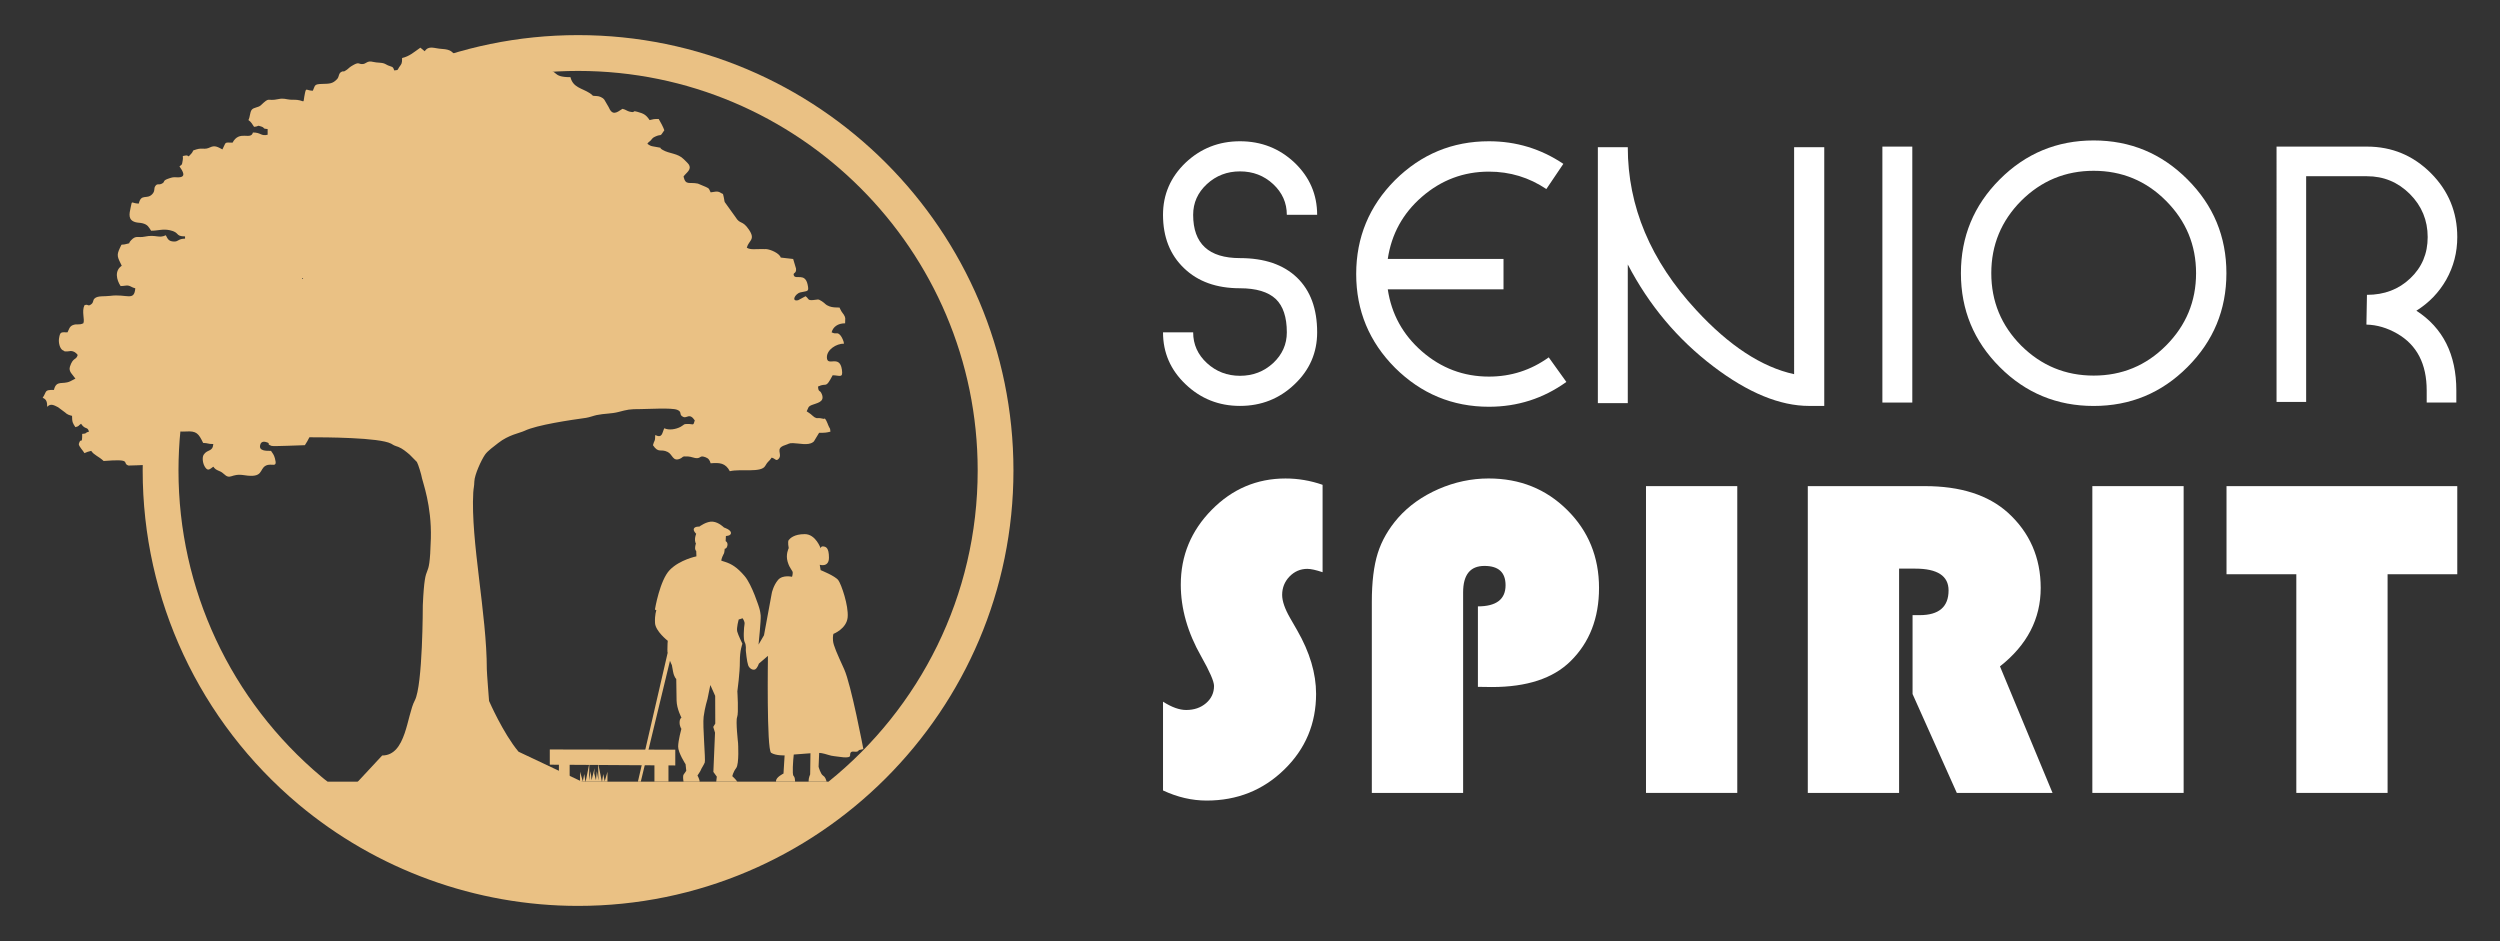
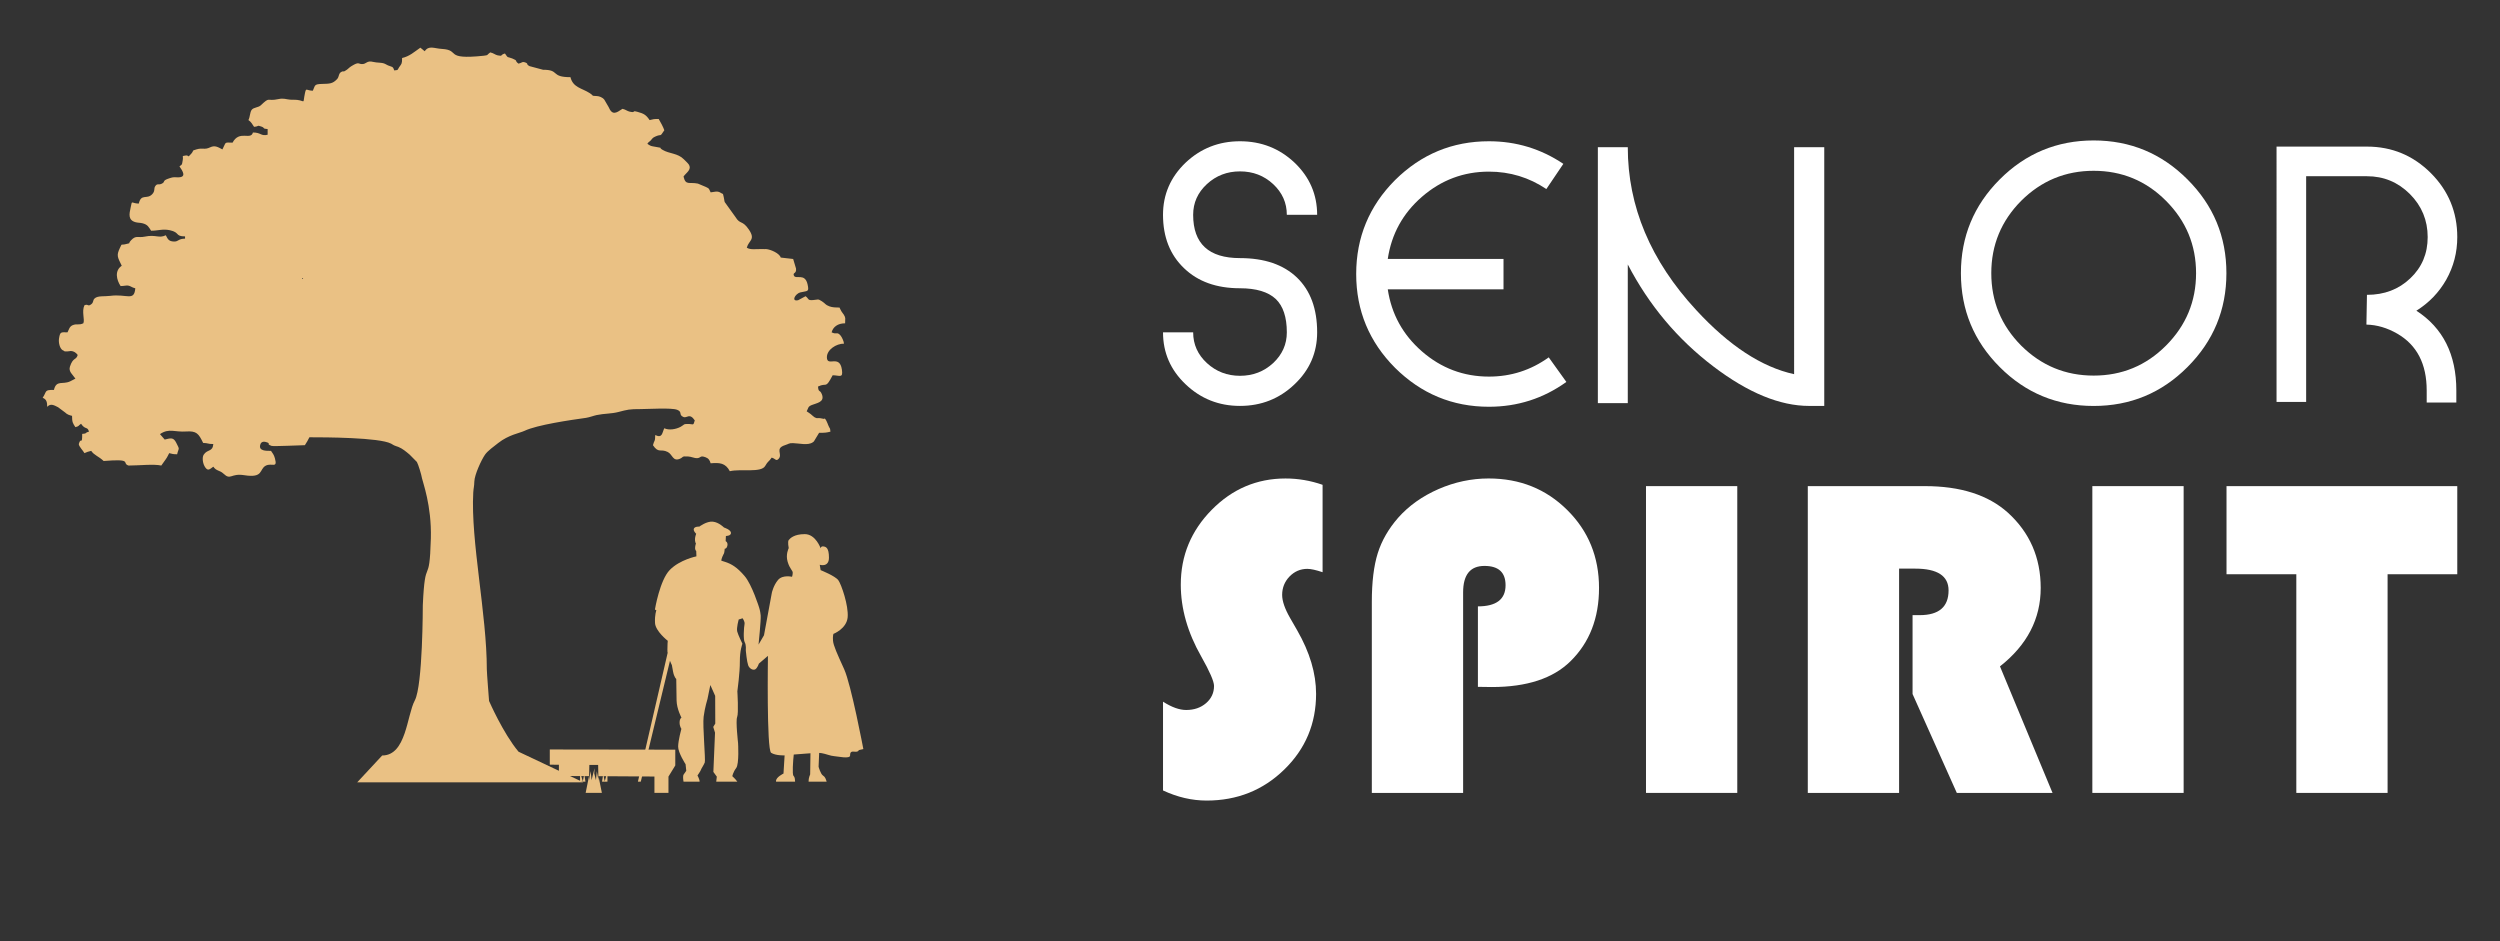
<svg xmlns="http://www.w3.org/2000/svg" version="1.1" id="Calque_1" x="0px" y="0px" width="178px" height="67px" viewBox="0 0 178 67" enable-background="new 0 0 178 67" xml:space="preserve">
  <rect x="0" y="0" width="178" height="67" fill="#333333" stroke="none" />
  <g>
    <g>
      <g>
        <path fill="#FFFFFF" d="M84.416,27.362c-1.073-1.016-1.609-2.252-1.609-3.698h2.146c0,0.854,0.325,1.584,0.979,2.188     c0.655,0.601,1.441,0.905,2.354,0.905c0.926,0,1.71-0.305,2.362-0.905c0.646-0.604,0.974-1.334,0.974-2.188     c0-1.084-0.265-1.877-0.79-2.378c-0.539-0.504-1.388-0.762-2.546-0.762c-1.666,0-2.992-0.474-3.979-1.425     c-1-0.952-1.501-2.22-1.501-3.803c0-1.447,0.536-2.688,1.609-3.714c1.074-1.015,2.367-1.524,3.871-1.524     c1.517,0,2.813,0.51,3.886,1.524c1.074,1.026,1.609,2.267,1.609,3.714h-2.159c0-0.857-0.327-1.584-0.974-2.188     c-0.652-0.604-1.437-0.905-2.362-0.905c-0.913,0-1.699,0.301-2.354,0.905c-0.654,0.604-0.979,1.33-0.979,2.188     c0,2.057,1.113,3.081,3.334,3.081c1.742,0,3.094,0.464,4.056,1.384c0.962,0.926,1.439,2.225,1.439,3.902     c0,1.446-0.535,2.683-1.609,3.698c-1.072,1.025-2.369,1.54-3.886,1.54C86.783,28.902,85.49,28.388,84.416,27.362z" />
        <path fill="#FFFFFF" d="M111.525,27.194c-1.642,1.178-3.476,1.767-5.512,1.767c-2.599,0-4.822-0.925-6.686-2.772     c-1.839-1.847-2.766-4.07-2.766-6.68c0-2.607,0.927-4.839,2.766-6.685c1.863-1.846,4.087-2.766,6.686-2.766     c1.936,0,3.697,0.536,5.297,1.608L110.1,13.46c-1.229-0.825-2.59-1.24-4.086-1.24c-1.809,0-3.397,0.599-4.774,1.793     c-1.357,1.179-2.167,2.651-2.431,4.424h8.241v2.161h-8.241c0.264,1.761,1.073,3.234,2.431,4.419     c1.377,1.198,2.966,1.796,4.774,1.796c1.566,0,2.983-0.455,4.256-1.37L111.525,27.194z" />
        <path fill="#FFFFFF" d="M127.741,10.479h2.146v18.423h-1.073c-2.082,0-4.356-0.936-6.82-2.809     c-2.557-1.94-4.586-4.364-6.096-7.264v9.873h-2.131V10.479h2.131c0,4.223,1.625,8.088,4.876,11.602     c2.334,2.53,4.654,4.055,6.967,4.561V10.479z" />
-         <path fill="#FFFFFF" d="M134.026,10.438h2.13v18.224h-2.13V10.438z" />
        <path fill="#FFFFFF" d="M149.068,10c2.61,0,4.834,0.926,6.677,2.771c1.851,1.848,2.775,4.072,2.775,6.681     c0,2.609-0.925,4.839-2.775,6.685c-1.843,1.847-4.066,2.767-6.677,2.767c-2.607,0-4.843-0.92-6.684-2.767     c-1.849-1.846-2.767-4.075-2.767-6.685c0-2.608,0.918-4.833,2.767-6.681C144.226,10.926,146.461,10,149.068,10z M149.068,26.742     c2.009,0,3.731-0.711,5.15-2.134c1.428-1.433,2.142-3.149,2.142-5.157c0-2.004-0.714-3.724-2.142-5.154     c-1.419-1.426-3.142-2.136-5.15-2.136c-2.008,0-3.727,0.71-5.159,2.136c-1.42,1.431-2.129,3.15-2.129,5.154     c0,2.008,0.709,3.725,2.129,5.157C145.342,26.031,147.061,26.742,149.068,26.742z" />
        <path fill="#FFFFFF" d="M174.958,16.88c0,1.094-0.262,2.104-0.788,3.039c-0.516,0.905-1.22,1.637-2.124,2.204     c1.894,1.225,2.845,3.115,2.845,5.68v0.858h-2.11v-0.858c0-1.888-0.692-3.233-2.093-4.045c-0.713-0.41-1.442-0.63-2.199-0.646     l0.038-2.119c1.24,0,2.261-0.39,3.083-1.173c0.829-0.783,1.241-1.761,1.241-2.939c0-1.193-0.421-2.216-1.267-3.066     c-0.851-0.848-1.869-1.267-3.058-1.267h-4.328v16.071h-2.108V10.438h6.437c1.776,0,3.292,0.63,4.556,1.893     C174.332,13.584,174.958,15.102,174.958,16.88z" />
      </g>
      <g>
        <path fill="#FFFFFF" d="M94.168,34.518v6.223c-0.469-0.157-0.832-0.238-1.085-0.238c-0.491,0-0.914,0.181-1.266,0.541     c-0.351,0.364-0.528,0.804-0.528,1.313c0,0.439,0.189,0.993,0.577,1.664l0.497,0.865c0.894,1.557,1.342,3.063,1.342,4.514     c0,2.124-0.753,3.922-2.267,5.393C89.932,56.263,88.09,57,85.912,57c-1.046,0-2.081-0.241-3.105-0.72v-6.321     c0.618,0.396,1.168,0.592,1.647,0.592c0.568,0,1.038-0.161,1.418-0.487c0.377-0.327,0.567-0.734,0.567-1.226     c0-0.32-0.302-1.017-0.91-2.094c-0.973-1.707-1.457-3.414-1.457-5.12c0-2.063,0.735-3.833,2.199-5.321     c1.465-1.488,3.218-2.235,5.256-2.235C92.423,34.067,93.306,34.218,94.168,34.518z" />
        <path fill="#FFFFFF" d="M105.227,48.903v-5.729c1.308,0,1.969-0.503,1.969-1.503c0-0.919-0.498-1.377-1.503-1.377     c-1.016,0-1.519,0.629-1.519,1.888v14.273h-6.5V42.853c0-1.406,0.139-2.562,0.422-3.464c0.283-0.901,0.77-1.74,1.449-2.52     c0.766-0.865,1.731-1.545,2.88-2.048c1.149-0.5,2.342-0.754,3.565-0.754c2.227,0,4.088,0.749,5.594,2.243     c1.509,1.492,2.267,3.342,2.267,5.551c0,2.146-0.674,3.884-2.028,5.216c-1.245,1.228-3.109,1.84-5.603,1.84L105.227,48.903z" />
        <path fill="#FFFFFF" d="M123.694,34.612v21.843h-6.499V34.612H123.694z" />
        <path fill="#FFFFFF" d="M135.215,40.486v15.969h-6.5V34.612h8.336c2.54,0,4.506,0.629,5.909,1.888     c1.552,1.41,2.338,3.195,2.338,5.361c0,2.208-0.974,4.071-2.9,5.585l3.742,9.009h-6.815l-3.151-7.041v-5.616h0.508     c1.366,0,2.056-0.588,2.056-1.762c0-1.035-0.798-1.55-2.372-1.55H135.215z" />
        <path fill="#FFFFFF" d="M155.475,34.612v21.843h-6.5V34.612H155.475z" />
        <path fill="#FFFFFF" d="M169.996,40.886v15.569h-6.498V40.886h-4.97v-6.273h16.43v6.273H169.996z" />
      </g>
    </g>
    <g>
-       <path fill="#EAC184" d="M41.159,2.5c-17.094,0-31,13.907-31,31c0,9.19,4.04,17.846,11.102,23.774    C26.819,61.926,33.88,64.5,41.159,64.5c17.094,0,30.999-13.908,30.999-31C72.158,16.407,58.253,2.5,41.159,2.5z M58.992,55.654    H23.326c-0.152-0.103-0.292-0.23-0.433-0.343C16.417,49.88,12.708,41.926,12.708,33.5c0-15.691,12.76-28.45,28.451-28.45    c15.692,0,28.452,12.759,28.452,28.45C69.611,42.448,65.467,50.44,58.992,55.654z" />
      <g>
        <g id="Layer_x0020_1_3_">
          <g id="_2020309307664_3_">
            <g>
              <path fill="#EAC184" d="M11.41,29.283c0.291,0.069,0.218,0.151,0.434,0.098c0.236-0.059,0.035-0.086,0.371-0.176        c0.062,0.224,0.163,0.329,0.347,0.456c0.475,0.329,0.375,0.068,0.375,0.348c0,0.333-0.036,0.479-0.643,0.479H9.558        c-0.178,0-0.176-0.061-0.321-0.158c0.39-0.582,0.908,0.08,1.543-0.308C11.027,29.871,10.889,29.635,11.41,29.283L11.41,29.283        z M36.92,53.522l4.613,2.18h-16.1l1.778-1.911l0,0l0,0c1.721,0,1.752-2.855,2.324-3.923c0.571-1.067,0.569-6.774,0.569-6.774        c0.166-3.727,0.472-1.147,0.573-4.758c0.064-2.345-0.591-4.041-0.63-4.281c-0.038-0.252-0.269-0.999-0.363-1.162l-0.521-0.527        c-0.25-0.209-0.506-0.43-0.812-0.551c-0.169-0.068-0.135-0.03-0.295-0.107c-0.101-0.047-0.052-0.038-0.205-0.119        c-0.846-0.445-4.728-0.455-5.821-0.455c-0.122,0.229-0.18,0.354-0.323,0.563c-0.353,0-2.237,0.101-2.379,0.048        c-0.44-0.167,0.04-0.148-0.389-0.272c-0.213-0.062-0.35,0.011-0.399,0.162c-0.173,0.494,0.443,0.466,0.756,0.466        c0.113,0.17,0.213,0.277,0.279,0.535c0.205,0.753-0.227,0.289-0.661,0.524c-0.468,0.253-0.137,0.896-1.52,0.674        c-0.982-0.159-0.955,0.395-1.489-0.116c-0.263-0.245-0.5-0.17-0.715-0.49c-0.228,0.147-0.356,0.338-0.555,0.078        c-0.212-0.272-0.252-0.74-0.136-0.923c0.26-0.415,0.642-0.185,0.69-0.767c-0.404,0-0.361-0.071-0.725-0.079        c-0.32-0.663-0.464-0.867-1.221-0.815c-0.795,0.059-1.201-0.256-1.853,0.187l0.337,0.388c0.414-0.096,0.615-0.186,0.82,0.225        c0.275,0.544,0.182,0.32,0.065,0.822c-0.319,0-0.327-0.028-0.564-0.081c-0.102,0.19-0.126,0.271-0.262,0.46        c-0.116,0.16-0.199,0.271-0.302,0.424c-0.519-0.121-1.607,0-2.333,0c-0.515-0.169,0.358-0.498-1.771-0.324        c-0.359-0.339-0.68-0.411-0.886-0.721c-0.193,0.044-0.321,0.083-0.481,0.161c-0.087-0.167-0.402-0.476-0.402-0.646        c0.148-0.557,0.242,0.151,0.242-0.723c0.41-0.034,0.109-0.061,0.482-0.16c-0.106-0.395-0.254-0.102-0.564-0.563        c-0.232,0.157-0.106,0.163-0.402,0.242c-0.182-0.271-0.239-0.348-0.239-0.804c-0.209-0.051-0.357-0.104-0.489-0.237        l-0.507-0.378c-0.3-0.15-0.527-0.289-0.774-0.028c0-0.297-0.029-0.535-0.322-0.642c0.324-0.489,0.095-0.563,0.803-0.563        c0.171-0.727,0.621-0.357,1.154-0.609c0.15-0.071,0.252-0.128,0.375-0.194c-0.206-0.307-0.506-0.498-0.388-0.861        c0.224-0.683,0.442-0.428,0.551-0.825c-0.126-0.17-0.29-0.272-0.482-0.281c-0.026-0.002-0.463,0.086-0.508-0.016        c-0.01-0.024-0.04-0.016-0.057-0.025c-0.235-0.119-0.327-0.569-0.284-0.843c0.078-0.494,0.127-0.455,0.605-0.444        c0.103-0.194,0.133-0.412,0.371-0.512c0.302-0.123,0.434,0.021,0.756-0.132c0.121-0.258-0.134-0.841,0.08-1.285        c0.289-0.119,0.218,0.131,0.484-0.072c0.187-0.142,0.087-0.263,0.238-0.411c0.219-0.212,0.704-0.131,1.106-0.185        c1.195-0.159,1.711,0.417,1.792-0.538c-0.25-0.058-0.327-0.164-0.506-0.195c-0.144-0.023-0.294,0.035-0.54,0.035        c-0.291-0.436-0.446-1.095,0.081-1.445c-0.301-0.626-0.389-0.721-0.135-1.262c0.171-0.372,0.088-0.193,0.375-0.268        c0.507-0.132,0.135,0.027,0.431-0.292c0.345-0.37,0.5-0.154,0.952-0.25c0.823-0.173,1.005,0.144,1.514-0.1        c0.135,0.251,0.187,0.436,0.584,0.447c0.329,0.01,0.275-0.196,0.786-0.207v-0.159c-0.729,0-0.343-0.282-1.09-0.441        c-0.499-0.107-0.828,0.038-1.326,0.038c-0.168-0.252-0.231-0.43-0.598-0.527c-0.187-0.05-0.292-0.029-0.488-0.075        C9.105,15.685,9.2,15.245,9.297,14.8c0.134-0.611,0.005-0.316,0.584-0.304c0.172-0.736,0.566-0.274,0.947-0.659        c0.239-0.241,0.106-0.412,0.225-0.581c0.156-0.229,0.218-0.058,0.466-0.178c0.289-0.141-0.012-0.202,0.513-0.375        c0.23-0.076,0.303-0.095,0.55-0.079c0.763,0.046,0.427-0.438,0.196-0.78c0.229-0.167,0.165-0.104,0.229-0.417        c0.074-0.368-0.133-0.297,0.238-0.359c0.216-0.034,0.072,0.23,0.382-0.136c0.21-0.247-0.017-0.18,0.358-0.295        c0.454-0.137,0.562,0.053,0.979-0.148c0.342-0.168,0.576-0.005,0.872,0.15c0.291-0.552,0.097-0.495,0.722-0.482        c0.49-0.923,1.297-0.146,1.451-0.724c0.595,0,0.552,0.276,1.047,0.161V9.191c-0.42-0.035-0.142-0.076-0.461-0.185        S18.468,9,18.089,9.03c-0.133-0.196-0.201-0.347-0.402-0.481c0.122-0.229,0.104-0.561,0.234-0.73        c0.136-0.181,0.475-0.156,0.646-0.32c0.686-0.652,0.399-0.261,1.244-0.441c0.404-0.086,0.532,0.015,0.858,0.04        c0.158,0.012,0.326-0.006,0.48,0.013c0.625,0.077,0.389,0.346,0.566-0.489c0.091-0.411,0.084-0.172,0.558-0.162        c0.175-0.364,0.07-0.471,0.642-0.484c0.568-0.014,0.774-0.01,1.094-0.354c0.15-0.166,0.085-0.397,0.299-0.505        c0.215-0.108,0.068,0.078,0.401-0.16c0.13-0.092,0.143-0.144,0.315-0.25c0.541-0.33,0.47-0.154,0.735-0.145        c0.352,0.013,0.328-0.278,0.82-0.153c0.3,0.076,0.581,0.022,0.828,0.135c0.005,0.002,0.158,0.087,0.215,0.111        c0.274,0.12,0.361,0.047,0.444,0.359c0.327-0.026,0.229-0.045,0.345-0.217c0.187-0.268,0.218-0.239,0.218-0.666        c0.539-0.126,0.859-0.432,1.301-0.737l0.31,0.255c0.296-0.44,0.673-0.197,1.214-0.167c1.365,0.077,0.104,0.788,2.971,0.488        c0.383-0.041,0.211-0.059,0.482-0.24c0.262,0.06,0.332,0.167,0.523,0.21c0.409,0.087,0.141-0.028,0.523-0.132        c0.251,0.374,0.141,0.202,0.527,0.358c0.438,0.178,0.12,0.133,0.438,0.366c0.271-0.064,0.254-0.159,0.438-0.1        c0.322,0.105,0.053,0.125,0.347,0.277l0.964,0.259c1.212-0.006,0.507,0.527,1.951,0.527c0.173,0.739,0.816,0.779,1.365,1.132        c0.335,0.214,0.069,0.188,0.521,0.213c0.145,0.007,0.396,0.083,0.528,0.264l0.296,0.508c0.273,0.636,0.547,0.432,0.993,0.136        c0.261,0.061,0.319,0.162,0.521,0.204c0.484,0.102,0.085-0.115,0.549,0.012c0.446,0.122,0.608,0.21,0.862,0.587        c0.284-0.066,0.264-0.08,0.646-0.08c0.092,0.139,0.355,0.636,0.401,0.804c-0.37,0.551-0.139,0.212-0.667,0.459        c-0.186,0.086-0.19,0.146-0.301,0.264c-0.151,0.158-0.083,0.025-0.241,0.242c0.276,0.184,0.24,0.15,0.588,0.216        c0.672,0.127,0.117-0.007,0.505,0.218c0.483,0.285,1.067,0.222,1.507,0.668c0.09,0.092,0.299,0.284,0.354,0.375        c0.224,0.374-0.19,0.575-0.378,0.853c0.154,0.659,0.395,0.372,1.026,0.503l0.566,0.238c0.286,0.137,0.19,0.105,0.34,0.385        c0.285-0.024,0.473-0.14,0.748,0.052c0.189,0.127,0.09-0.066,0.187,0.3c0.041,0.151,0.02,0.187,0.065,0.336l0.773,1.076        c0.331,0.548,0.48,0.188,0.956,0.895c0.484,0.721-0.012,0.745-0.155,1.279c0.257,0.174,0.678,0.085,1.085,0.1        c0.095,0.004,0.126,0,0.169,0.002l0.12-0.002c0.326,0.024,0.956,0.302,1.043,0.604l0.884,0.101l0.204,0.681        c0.048,0.396-0.257,0.263-0.149,0.505c0.131,0.288,0.784-0.211,0.971,0.617c0.111,0.495,0.02,0.467-0.296,0.533        c-0.182,0.04-0.288,0.024-0.47,0.185c-0.199,0.178-0.314,0.505,0.09,0.417c0.002,0,0.524-0.28,0.534-0.287        c0.253,0.187,0.127,0.304,0.519,0.276c0.41-0.03,0.328-0.113,0.647,0.087c0.267,0.171,0.211,0.236,0.528,0.357        c0.212,0.079,0.421,0.085,0.721,0.085c0.049,0.091,0.072,0.166,0.135,0.267c0.091,0.149,0.125,0.163,0.168,0.234        c0.156,0.261,0.098,0.248,0.098,0.623c-0.516,0-0.86,0.253-0.962,0.644c0.396,0.19,0.377-0.08,0.646,0.237        c0.078,0.096,0.221,0.381,0.237,0.566c-0.558,0-1.221,0.432-1.219,0.972c0.006,0.721,0.908-0.244,1.069,0.881        c0.091,0.628-0.145,0.41-0.657,0.398c-0.54,1.019-0.39,0.489-1.044,0.804c0.037,0.465,0.124,0.179,0.272,0.543        c0.233,0.578-0.374,0.63-0.723,0.776c-0.275,0.114-0.226,0.201-0.355,0.447c0.08,0.055,0.193,0.123,0.287,0.196        c0.096,0.075,0.201,0.188,0.265,0.222c0.239,0.12,0.123,0.04,0.409,0.069l0.27,0.052c0.084-0.15,0.275,0.373,0.296,0.43        c0.12,0.323,0.135,0.128,0.163,0.479c-0.331,0.077-0.378,0.08-0.806,0.08l-0.366,0.605c-0.097,0.09,0.036-0.015-0.087,0.073        c-0.344,0.239-0.962,0.07-1.407,0.058c-0.298-0.008-0.293,0.057-0.559,0.141c-0.773,0.245-0.142,0.647-0.471,0.983        c-0.183,0.188-0.21-0.018-0.487-0.093c-0.21,0.313-0.266,0.238-0.46,0.589c-0.283,0.512-1.729,0.192-2.52,0.378        c-0.313-0.593-0.73-0.616-1.367-0.563c-0.059-0.22-0.151-0.357-0.378-0.437c-0.389-0.137-0.297,0.055-0.59,0.073        c-0.173,0.011-0.4-0.11-0.648-0.123c-0.479-0.026-0.305,0.05-0.564,0.161c-0.518,0.226-0.532-0.313-0.876-0.48        c-0.511-0.257-0.642,0.125-1.05-0.482c0.087-0.369,0.161-0.217,0.161-0.723c0.518,0.247,0.484-0.151,0.646-0.484        c0.337,0.165,0.848,0.07,1.174-0.109c0.289-0.161,0.146-0.202,0.587-0.195c0.303,0.006,0.303,0.147,0.409-0.255        c-0.373-0.56-0.563-0.137-0.804-0.24c-0.378-0.167-0.044-0.351-0.451-0.516c-0.396-0.158-2.12-0.048-2.606-0.049        c-0.796-0.003-0.93,0.039-1.565,0.204c-0.521,0.137-1.016,0.106-1.553,0.22c-0.217,0.045-0.531,0.166-0.766,0.2        c-1.087,0.151-3.49,0.498-4.383,0.926c-0.337,0.16-1.118,0.276-1.868,0.866c-0.282,0.222-0.755,0.559-0.939,0.829        c-0.27,0.391-0.741,1.427-0.759,1.897c-0.012,0.411-0.058,0.455-0.078,0.805c-0.19,3.429,0.966,8.658,0.966,12.59        c0,0.227,0.159,2.244,0.159,2.244S35.821,52.211,36.92,53.522L36.92,53.522z M13.501,29.445c0.518,0,0.437,0.073,0.974,0.014        c0.649-0.072,0.3-0.055,0.718-0.335c0.017,0.011,0.045,0.019,0.056,0.024c0.272,0.129,0.331,0.129,0.425,0.54        c-0.271,0.128-0.339,0.021-0.568,0.234c-0.14,0.128-0.134,0.325-0.396,0.325c-0.187,0-0.128-0.087-0.334-0.007        c-0.147,0.058,0.011,0.084-0.31,0.169c-0.152-0.102-0.972-0.567-0.992-0.745C13.044,29.429,13.341,29.445,13.501,29.445        L13.501,29.445z M17.768,29.526c0.593,0,0.485-0.089,0.59-0.216c0.328-0.408,1.063-0.675,1.582-0.427        c0,0.299-0.03,0.322-0.483,0.562l-0.321-0.321c-0.098,0.367-0.083,0.202-0.358,0.365c-0.218,0.131-0.233,0.278-0.445,0.278        C17.772,29.768,17.84,29.8,17.768,29.526z M54.223,29.364c-0.798,0-0.448-0.182-1.047-0.321v-0.159        c0.388-0.151,0.727,0,1.208,0C54.404,29.134,54.575,29.364,54.223,29.364z M23.557,29.532        c-0.435-0.355-0.072-0.448-0.559-0.489c0,0.386,0.254,0.806-0.162,0.806c-0.229,0-0.57-0.051-0.768-0.119        c-0.203-0.068-0.154-0.066-0.324-0.156c-0.706-0.383-0.949-1.173-0.517-1.173c1.043,0,0.598,0.563,1.288,0.563        c0.601,0,0.688-0.16,1.044-0.16c0.389,0-0.092,0.075,0.372,0.045c0.744-0.048,0.594-0.158,0.877,0.157l0.296,0.355        c0.363,0.424,0.18,0.274,0.147,0.328c-0.186,0.252-0.039,0.122-0.454,0.188C24.24,29.968,24.106,29.981,23.557,29.532        L23.557,29.532z M49.153,28.24c0,0.169-0.029,0.105-0.083,0.32c-0.239-0.02-0.109-0.011-0.269-0.057        c-0.545-0.157-0.421,0.162-0.535-0.264C48.413,28.17,49.153,27.97,49.153,28.24L49.153,28.24z M29.374,28.704        c0.063,0.208,0.063,0.244,0.176,0.467l0.69,1.883c-0.866-0.202-0.458-0.298-1.38-0.632c-0.23-0.085-0.251-0.132-0.434-0.211        c-0.555-0.234-1.082-0.164-1.432-0.576c-0.495-0.585-0.219-0.17-0.299-1.149c-0.025-0.31-0.075-0.273-0.075-0.646        c0.663-0.352,0.883-0.354,1.408-0.287c0.462,0.061,0.104-0.035,0.521-0.035C28.974,27.517,29.25,28.311,29.374,28.704        L29.374,28.704z M31.931,27.758c0.016-0.178,0.1-0.545,0.144-0.66c0.126-0.325,0.104-0.234,0.411-0.312        c0.758-0.197,0.213-0.476,0.813-0.636c0.303,0.572,0.47,1.572,0.127,2.3c-0.122,0.263-0.127,0.183-0.246,0.396        c-0.459,0.819-1.019,1.909-1.249,2.769l-0.219-0.344c-0.456-0.792-0.488-1.344-0.34-2.302c0.094-0.609,0.479-0.091,0.236-1.13        c-0.061,0.089-0.016,0.007-0.087,0.155l-0.198,0.443c-0.199,0.278-0.249,0.036-0.358,0.446        c-0.283-0.207-0.242-0.642-0.242-1.045C31.337,27.675,30.785,27.152,31.931,27.758L31.931,27.758z M30.161,27.517        c0.152,0.035,0.133,0.02,0.242,0.082c-0.127,0.168-0.008,0.104-0.242,0.159V27.517z M8.513,27.758        c-0.25-0.021-0.275-0.093-0.542-0.063c-0.261,0.026-0.687,0.152-0.988-0.019c0.425-0.632,0.917-0.16,1.128-0.16        c0.206,0,0.082-0.055,0.402-0.08V27.758L8.513,27.758z M26.31,27.344c0.326,0.363-0.011,2.102-0.013,2.102        c-0.286-0.076-0.954-0.743-0.965-1.286c0.211-0.049,0.234-0.072,0.402-0.159c0-0.617-0.244-0.482,0.08-0.967        C25.962,27.073,26.219,27.244,26.31,27.344z M48.347,27.758c0.028-0.334,0.432-0.889,0.645-1.045        c0.382,0.279-0.059,0.282,0.64,0.327c0.306,0.021,0.505,0.048,0.729,0.154c-0.128,0.484-0.308,0.11-0.321,0.724        C49.55,27.592,49.271,27.834,48.347,27.758L48.347,27.758z M45.771,27.677c0.071-0.845,1.771-1.198,1.771-0.644        c0,0.361-0.325,0.378-0.775,0.594C46.36,27.82,46.097,27.894,45.771,27.677L45.771,27.677z M41.668,28.321        c0.229-0.343,0.963-1.011,1.307-1.349c0.221-0.218,0.514-0.509,0.795-0.572l1.688-0.021c0.743,0.274,0.041,1.051-0.255,1.372        l-0.358,0.284c-0.085,0.033-0.455,0.079-0.553,0.091c-0.539,0.073-0.724,0.013-1.228,0.142        C42.554,28.399,42.16,28.451,41.668,28.321L41.668,28.321z M5.938,27.194c-0.344-0.028-0.409-0.042-0.481-0.32        c0.017-0.024,0.146-0.081,0.239-0.081C5.962,26.793,5.931,26.938,5.938,27.194L5.938,27.194z M34.586,26.392        c0.129,0.191,0.099,0.085,0.16,0.321c-0.272,0.153-0.079,0.097-0.483,0C34.355,26.377,34.301,26.542,34.586,26.392z         M54.384,26.713c0.01-0.424,0.046-0.481,0.402-0.563c0.09,0.19,0.071,0.294,0.144,0.465l-0.225,0.259        C54.513,26.747,54.621,26.777,54.384,26.713z M40.783,25.829c0.202-0.077,0.513,0,0.964,0c0,0.494,0.058,0.482-0.38,0.984        c-0.157,0.182-0.255,0.315-0.505,0.381C40.758,26.743,40.783,26.384,40.783,25.829z M38.529,26.069        c1.192,0,0.611-0.4,1.288-0.4c0.757,0,0.675,0.151,0.648,0.636c-0.02,0.388-0.005,0.782-0.072,1.063        c-0.159,0.644-0.507,0.783-1.073,1.099c-0.451,0.251-0.265,0.262-0.755,0.371l-0.89,0.235        c-0.489,0.124-0.455-0.009-0.898,0.23l-1.18,0.428c-0.147,0.063-0.271,0.085-0.406,0.156c-0.61,0.322-1.652,1.454-0.623-0.542        c0.272-0.522,1.402-2.553,1.787-2.553l1.276-0.021c0.018-0.001,0.042,0.002,0.059,0.002        C38.319,26.772,38.216,26.66,38.529,26.069z M25.573,25.669h-0.321c0.029-0.17,0.132-0.146,0.321-0.161V25.669z         M11.329,25.588c0.285-0.389,0.135,0.062,0.671-0.295c0.189-0.125-0.065-0.107,0.133-0.107c0.463,0,0.676,0.313,0.403,0.884        c-0.871,0-0.255-0.086-0.763-0.281C11.403,25.645,11.563,25.909,11.329,25.588L11.329,25.588z M10.442,25.749        c-0.107,0-0.118-0.09-0.16-0.161c0.059-0.344,0.325-0.034,0.402,0.081C10.473,25.771,10.751,25.749,10.442,25.749        L10.442,25.749z M21.792,26.229l0.804-0.079c-0.013-0.54-0.242-0.464-0.242-0.883c0-0.253,0.373-0.105,0.494-0.021        l0.651,0.822c0.349,0.6-0.366,0.194-0.961,0.264c-0.127,0.015-0.209,0.075-0.42,0.056        C21.905,26.365,21.906,26.331,21.792,26.229L21.792,26.229z M23.631,25.438c-0.144-0.164-0.083-0.006-0.151-0.253        c0.696-0.27,1.155,0.241,0.725,0.884L23.631,25.438z M13.501,25.749c-0.262-0.176-0.472-0.228-0.564-0.563        C12.942,25.182,14.051,24.71,13.501,25.749z M28.067,25.025c-0.424,0.035-0.442,0.26-0.725-0.162        c0.146-0.176,0.638-0.02,0.725,0V25.025z M49.956,24.543c0.229-0.109,0.289-0.064,0.49-0.236        c0.153-0.127,0.093-0.246,0.478-0.246c0.575,0,0.559-0.054,0.963,0.161C51.485,24.821,50.229,24.914,49.956,24.543        L49.956,24.543z M37.242,24.301c-0.484,0-0.049,0.146-0.402,0c0.031-0.225,0.174-0.079,0.402-0.079V24.301z M29.92,23.9        c0.042,0.188,0.073,0.236,0.078,0.48c-0.644,0-0.316,0.136-0.724-0.08C29.46,23.952,29.386,23.9,29.92,23.9L29.92,23.9z         M14.629,24.222c0-0.325,0.523-0.063,0.645,0c-0.146,0.212-0.298,0.357-0.645,0.159V24.222z M18.894,24.301        c-0.187,0.125-0.261,0.217-0.563,0.242c-0.067-0.28-0.123-0.42-0.242-0.643C18.636,23.572,18.619,23.784,18.894,24.301z         M41.668,23.418c0.127,0.275,0.035,0.368-0.258,0.224L41.668,23.418z M32.173,23.418c0.247,0.18,0.129-0.052,0.16,0.321        C32.002,23.65,32.05,23.681,32.173,23.418z M17.929,24.462c0,0.673-0.353,0.216-0.878-0.007        c-1.164-0.494-0.833-1.123-0.25-1.278C17.302,23.512,17.929,23.925,17.929,24.462L17.929,24.462z M27.008,23.591        c-0.436-0.383-0.479,0.005-0.629-0.414c0.017-0.023,0.145-0.08,0.242-0.08c0.761,0,1.029-0.098,1.045,0.562        C27.066,23.798,27.226,23.782,27.008,23.591L27.008,23.591z M33.942,23.097c0.115-0.171,0.174-0.401,0.403-0.401        c0.659,0,0.184,0.402,0.444,0.835c0.19,0.313,0.197,0.128,0.402,0.326c0.213,0.203,0.063,0.163,0.198,0.444        c-0.195,0.104-0.35,0.133-0.495,0.31c-0.188,0.226-0.047,0.223-0.31,0.415c-0.291-0.215-0.134-0.308-0.392-0.5        c-0.515-0.389-0.43,0.467-1.377-0.947c0.107-0.162,0.212-0.319,0.319-0.481H33.942L33.942,23.097z M25.18,22.91l0.041,0.019        c0.104,0.207-0.015,0.015-0.035,0.021c-0.006,0.003-0.093,0.012-0.097-0.015L25.18,22.91L25.18,22.91z M23.884,22.854        c0.391-0.151,0.548-0.059,0.805,0c-0.288,0.393-0.559,0.22-0.805,0.16V22.854z M48.267,22.212        c-0.038-0.208,0.078-0.051,0.108,0.017C48.443,22.387,48.283,22.304,48.267,22.212z M46.215,24.03        c0.265-0.458,0.423-0.036,0.926-0.372c-0.063-0.266-0.1-0.232-0.191-0.451s-0.021-0.292-0.251-0.394        c-0.303-0.136-0.749,0.074-0.866-0.433c-0.061-0.26,0.053-0.222,0.191-0.18c0.188,0.062,0.118,0.106,0.469,0.178        c0.719,0.147,0.551-0.087,1.051-0.087c0.164,0,0.357,0.138,0.644,0.162c-0.13,0.483-0.259,0.218-0.644,0.4        c0.072,0.274,0.118,0.134,0.21,0.433c0.057,0.18-0.087,0.337,0.501,0.704c0.816,0.509,0.551-0.508,1.059,0.552        c-0.171,0.255-0.296,0.402-0.644,0.482c-0.415-0.278-0.533-0.633-1.24-0.622c-0.162,0.001-0.077,0.036-0.354-0.037        c-0.904-0.237-0.624,0.401-0.9-0.065C46.12,24.186,46.024,24.361,46.215,24.03z M49.153,21.891        c0-0.208,0.354-0.161,0.563-0.161C49.674,22.236,49.153,22.229,49.153,21.891z M44.164,22.052        c0.005-0.266-0.106-0.301,0.303-0.5c0.15-0.073-0.148-0.063,0.179-0.063c0.027,0,0.221,0.156,0.352,0.213        c0.128,0.052,0.251,0.079,0.372,0.108C45.242,22.29,44.561,22.144,44.164,22.052z M28.953,20.846        c0.265-0.104,0.343-0.036,0.563,0.081v0.4c-0.458,0.108-0.075,0.13-0.563,0V20.846L28.953,20.846z M30.723,20.765        c0.516,0,0.587-0.396,0.807-0.723c0.559,0.374,0.021,0.226,0.794,0.331c0.024,0.004,0.049,0.006,0.07,0.01        c0.021,0.004,0.049,0.013,0.063,0.018c0.332,0.067,0.284,0.14,0.37,0.273c0.078,0.121,0.102,0.157,0.15,0.333l-2.276,0.139        c-0.291,0.075-0.281,0.121-0.54,0.182C29.963,20.487,30.088,20.765,30.723,20.765L30.723,20.765z M28.713,20.846        c-0.089,0.328-0.184,0.233-0.565,0.321c-0.047-0.205-0.165-0.402,0.162-0.402C28.525,20.765,28.532,20.804,28.713,20.846z         M12.375,21.007c0.034-0.398-0.008-0.096,0.134-0.35l0.087-0.153c0.048-0.093,0.008-0.05,0.074-0.167        c0.142-0.251,0.32-0.295,0.67-0.295c0.377,0,0.42,0.871,0.42,0.871C13.692,21.055,12.965,21.146,12.375,21.007L12.375,21.007z         M40.703,20.927c-0.237-0.057-0.886-0.198-0.886-0.483v-0.241c0.353,0,0.334,0.025,0.617,0.108        C40.849,20.432,41.013,20.337,40.703,20.927z M33.619,20.605c0.133-0.246,0.104-0.321,0.323-0.482        c0.18,0.339,0.238,0.345-0.013,0.735L33.619,20.605z M34.505,19.961c0.235,0.172,0.153-0.011,0.162,0.402        C34.308,20.268,34.436,20.267,34.505,19.961z M47.23,20.031c-0.185-0.187-0.034-0.244-0.009-0.552        c0.396,0.031,0.373,0.198,0.563,0.481C47.422,19.991,47.383,20.183,47.23,20.031L47.23,20.031z M21.389,19.881        c0-0.164-0.017-0.032,0.085-0.023c0.242,0.022-0.009-0.158,0.038,0.023C21.562,20.063,21.389,19.976,21.389,19.881z         M20.744,19.961c0.086-0.365,0.117-0.396,0.483-0.481c-0.009,0.349,0.058,0.207-0.119,0.363        C20.979,19.956,20.945,19.945,20.744,19.961z M36.312,18.803c0.135,0.057,0.165,0.115,0.286,0.194        c1.466-0.773,0.313,0.589,1.177,0.746c0.402,0.072,0.926-0.239,0.514,0.54c-0.143-0.095-0.121-0.117-0.303-0.183l-0.438-0.123        c-0.016-0.006-0.035-0.022-0.049-0.03c-0.764-0.423-1.543,0.034-2.188-0.307l0.563-0.965        C36.082,18.774,36.114,18.718,36.312,18.803z M52.129,18.274h-0.242C51.924,18.021,52.053,18.167,52.129,18.274z         M46.175,17.792c-0.095,0.354-0.228,0.354-0.323,0H46.175z M39.172,17.63c-0.779,0.521-1.225,0.229-0.884-0.48        C38.791,17.149,39.048,17.094,39.172,17.63z M22.378,16.958c0.186,0.155,0.331,0.07,0.218,0.512        c-0.296-0.006-0.446-0.065-0.645-0.16v-0.481C22.229,16.727,22.175,16.788,22.378,16.958z M32.333,16.505        c0.396-0.266,0.495-0.442,0.966-0.481c0.46,0.687,0.066,1.454-0.402,1.769c-0.195-0.047-0.324-0.085-0.482-0.162        C32.414,17.126,32.333,16.907,32.333,16.505z M43.438,15.943c0-0.451,0.92-0.253,0.965,0.16        c-0.104,0.393-0.239,0.205-0.239,0.804c0.352,0.093,0.542,0.554,0.562,0.804c-1.109,0.093-0.69,0.169-1.111,0.335        c-0.231,0.092-0.504,0.066-0.738,0.066c-0.049,0.212-0.073,0.236-0.162,0.401c-0.315-0.072-0.325-0.086-0.482-0.32        c0.116-0.063,0.237-0.099,0.335-0.147c0.532-0.267,0.053-0.335,0.872-0.335c0.141-0.601,0.214-0.403,0.483-0.804        c-0.138-0.259-0.068-0.163-0.264-0.379C43.438,16.283,43.438,16.447,43.438,15.943z M33.861,16.907        c0-0.345,0.098-0.693,0.313-0.815c0.218-0.127,0.19-0.025,0.443-0.118c0.244-0.091,0.033-0.102,0.369-0.19l0.244,0.481        l-0.261,0.304c-0.14,0.12-0.155,0.118-0.321,0.158L33.861,16.907L33.861,16.907z M45.586,15.756        c0.053-0.113,0.053-0.073,0.106-0.134v0.321h-0.163C45.569,15.797,45.501,15.938,45.586,15.756L45.586,15.756z M30.643,15.06        c0.622,0,0.267,0.138,0.475,0.49c0.315,0.531,0.813-0.162,0.813,1.357c-0.34-0.163-0.254,0.03-0.583-0.221        c-0.289-0.219-0.085-0.187-0.55-0.256c-0.548-0.081-0.204-0.012-0.533-0.271c-0.116-0.092-0.354-0.182-0.506-0.217        c0.248-0.34,0.342-0.126,0.537-0.349C30.538,15.322,30.238,15.06,30.643,15.06L30.643,15.06z M25.655,14.496        c-0.182,0.25-0.061,0.25-0.242,0H25.655z M19.932,14.584c-0.223-0.334,0.017-0.08-0.383-0.18        c-0.293-0.074-0.177,0.034-0.329-0.233l-0.164-0.398c0.158-0.106,0.222-0.146,0.4-0.24c0.262,0.176,0.18,0.133,0.322,0.402        c0.299-0.081,0.104-0.083,0.402-0.162c0.181,0.121,0.283,0.322,0.481,0.322c0.548,0,1.13-0.263,1.13,0.239        c0,0.491-0.272,0.387-0.806,0.405c-0.476,0.013-0.522,0.155-0.887,0.239C20.081,14.946,19.936,14.589,19.932,14.584z         M18.573,13.692c0.091,0.44,0.054,0.328-0.323,0.242C18.363,13.724,18.331,13.756,18.573,13.692z M43.248,13.802        c-0.249-0.055-0.35,0.013-0.476-0.174c-0.078-0.118-0.066-0.819,0.264-0.819c0.475,0,0.341,0.435,0.886,0.563        c-0.012,0.508-0.056,0.164-0.162,0.563C43.453,13.907,43.492,13.855,43.248,13.802L43.248,13.802z M22.677,11.764        c0-0.042,0.115-0.177,0.159-0.242C23.876,11.764,22.677,12.356,22.677,11.764L22.677,11.764z M38.771,11.604        c0-0.376,0.43-0.217,0.806-0.246c0.283-0.022,0.562-0.147,0.562,0.246c0,0.312-0.507,0.16-0.563,0.16        C39,11.764,38.771,11.999,38.771,11.604z M36.959,12.046c-0.41-0.191,0.071-0.388-0.604-0.442v-0.161        c0.431-0.154,0.276,0.161,0.484,0.161c0.194,0,0.168-0.098,0.35-0.12c0.267-0.031-0.013-0.027,0.269,0.056        c0.24,0.071,0.503,0.124,0.748,0.144c-0.023,1.106-0.843,0.451-0.851,0.449C37.155,12.056,37.131,12.122,36.959,12.046z         M20.422,11.683c0.026-0.291,0.1-0.321,0.402-0.321c0.682,0,0.655,0.145,0.726,0.242        C21.21,11.682,20.722,11.827,20.422,11.683z M34.505,11.201c0.214-0.318,0.386-0.319,0.726-0.482        c0.14,0.21,0.297,0.34,0.321,0.643c-0.376,0.009-0.424,0.095-0.645,0.242C34.711,11.309,34.687,11.449,34.505,11.201z         M28.872,10.398c0.227,0,0.854-0.369,0.402,0.48c-0.887-0.468-0.602,0.014-1.688-0.24        C27.733,10.083,28.303,10.398,28.872,10.398z M26.297,10.479c0-0.353,0.769,0,1.127,0v0.08        C27.276,10.559,26.297,11.127,26.297,10.479z M24.688,10.559c0.052-0.303,0.429-0.08,0.725-0.08v0.08        C24.961,10.559,24.906,10.946,24.688,10.559z M29.598,10.237c0.268-0.402,0.646-0.753,1.127-0.483        c-0.147,0.55-0.405-0.075-0.405,0.885l-0.561,0.08C29.682,10.56,29.642,10.432,29.598,10.237z M38.788,9.207l-0.194,0.162        l-0.16-0.193l0.192-0.161L38.788,9.207z M33.137,9.272c0-0.407-0.061-0.239,0.162-0.401v0.401H33.137z M38.046,8.71        c-0.005,0.257,0.027,0.4-0.239,0.4h-0.083c-0.266,0-0.234-0.144-0.241-0.4H38.046z M22.918,8.71        c0.146-0.625,0.287-0.357,0.724-0.321c-0.017,0.763-0.574,0.563-0.896,0.713c-0.154,0.073-0.079,0.171-0.312,0.171        c-0.438,0-0.449-0.048-0.24-0.482C22.501,8.718,22.513,8.71,22.918,8.71L22.918,8.71z M26.621,7.584        c0.106-0.162,0.38-0.579,0.622-0.535c0.19,0.033,0.026,0.002,0.232,0.155c0.422,0.318,0.18-0.043,0.433,0.3        c-0.433,0.644-0.641,0.363-1.338,0.509c-0.322,0.068-0.257-0.026-0.676-0.026c0.041-0.481,0.128-0.138,0.242-0.563        C26.323,7.522,26.345,7.563,26.621,7.584L26.621,7.584z M36.276,6.781c0.453-0.049,0.401-0.167,0.401,0.401        C36.416,7.112,36.346,7.042,36.276,6.781z M35.311,6.781c0.112-0.238,0.089-0.258,0.241-0.482        c0.276,0.073,0.375,0.158,0.402,0.482c0.331,0.027,0.143,0.005,0.242,0.08c-0.446,0.009-0.29,0.046-0.55,0.253        c-0.367,0.29-0.9,0.404-0.9-0.253C34.986,6.748,34.974,6.781,35.311,6.781L35.311,6.781z" />
              <path fill="#EAC184" d="M45.419,55.653h0.205l2.078-8.605c0.07,0.181,0.135,0.303,0.135,0.303s0,0.034,0.083,0.458        c0.08,0.427,0.23,0.533,0.23,0.533s0.007,0.925,0.023,1.532c0.013,0.611,0.349,1.227,0.349,1.227s-0.126,0.036-0.135,0.327        c-0.006,0.29,0.128,0.463,0.128,0.463s-0.225,0.817-0.231,1.26c-0.006,0.441,0.53,1.263,0.53,1.263s0.052,0.442,0.048,0.463        c-0.004,0.021-0.108,0.156-0.183,0.263c-0.074,0.109-0.033,0.372-0.011,0.515h1.144c0.007-0.162-0.151-0.439-0.151-0.439        s0.224-0.325,0.245-0.405c0.022-0.083,0.209-0.349,0.274-0.523c0.068-0.17-0.163-2.617-0.081-3.257        c0.081-0.642,0.275-1.266,0.275-1.266l0.202-0.992l0.345,0.773l0.007,1.971l-0.145,0.239l0.127,0.409l-0.118,2.795        l0.245,0.337l-0.041,0.358h1.502c-0.129-0.189-0.357-0.389-0.357-0.389s0.054-0.293,0.276-0.582        c0.223-0.291,0.134-1.78,0.134-1.78s-0.181-1.587-0.066-1.851c0.113-0.263,0.015-1.832,0.015-1.832s0.185-1.337,0.178-2.128        c-0.006-0.787,0.182-1.26,0.182-1.26s-0.301-0.608-0.369-0.868c-0.066-0.264,0.107-0.859,0.107-0.859        c0.082-0.017,0.174-0.05,0.269-0.087l0,0c0,0,0.184,0.226,0.143,0.427c-0.043,0.198-0.101,1.092,0.015,1.285        c0.114,0.192,0.078,0.548,0.078,0.593c0,0.053,0.078,0.794,0.166,1.04c0.085,0.241,0.35,0.383,0.506,0.292        c0.158-0.093,0.259-0.407,0.259-0.407l0.644-0.552c0,0-0.102,6.688,0.227,6.902c0.33,0.213,0.96,0.185,0.96,0.185l-0.08,1.293        c0,0-0.553,0.263-0.532,0.546l0.003,0.032h1.354c-0.01-0.17-0.012-0.324-0.112-0.418c-0.101-0.093-0.03-1.09,0.018-1.514        c0.356-0.033,0.802-0.067,1.19-0.09l-0.022,1.504c0,0-0.123,0.258-0.112,0.518h1.286c-0.062-0.183-0.093-0.329-0.263-0.438        c-0.173-0.113-0.311-0.623-0.311-0.623l0.041-0.98c0.085,0.002-0.045-0.025,0.199,0.016c0.244,0.038,0.629,0.198,0.872,0.209        c0.242,0.015,1.131,0.217,1.131-0.046c0-0.268,0.094-0.3,0.344-0.272c0.249,0.027,0.278-0.113,0.278-0.113l0.322-0.074        c0,0-0.866-4.582-1.366-5.686c-0.502-1.101-0.765-1.684-0.794-2.023c-0.029-0.335,0.029-0.492,0.029-0.492        s0.944-0.363,1.014-1.188c0.07-0.822-0.443-2.324-0.664-2.632c-0.222-0.305-1.261-0.719-1.261-0.719l-0.063-0.382        c0,0,0.656,0.21,0.656-0.505c0-0.716-0.219-0.776-0.396-0.802c-0.179-0.029-0.196,0.134-0.196,0.134s-0.349-1.009-1.129-1.009        c-0.776,0-1.052,0.31-1.144,0.422c-0.092,0.114,0,0.574,0,0.574s-0.234,0.45-0.077,0.971c0.155,0.524,0.368,0.617,0.363,0.785        c-0.007,0.173-0.05,0.286-0.05,0.286s-0.666-0.16-0.994,0.222c-0.328,0.386-0.442,0.91-0.442,0.91l-0.561,3.033l-0.388,0.663        c0,0,0.182-1.763,0.153-2.073c-0.028-0.315-0.104-0.544-0.104-0.544s-0.506-1.64-1.043-2.267c-0.535-0.628-0.939-0.859-1.37-1        c-0.43-0.142-0.181-0.055-0.277-0.078c-0.038-0.115,0.142-0.465,0.177-0.521c0.034-0.059,0.056-0.344,0.056-0.344        s0.139,0.021,0.191-0.223c0.049-0.24-0.125-0.316-0.125-0.316l0.019-0.367c0,0,0.375-0.001,0.361-0.227        c-0.014-0.224-0.498-0.377-0.498-0.377s-0.363-0.374-0.798-0.416s-0.955,0.351-0.955,0.351s-0.32-0.017-0.389,0.142        c-0.066,0.161,0.162,0.368,0.162,0.368s-0.103,0.266-0.083,0.46c0.019,0.195,0.065,0.225,0.065,0.225        s-0.063,0.212-0.059,0.353c0.011,0.144,0.081,0.193,0.081,0.193l0.014,0.378c0,0-1.18,0.235-1.896,0.967        c-0.715,0.731-1.059,2.819-1.059,2.819l0.104,0.059c0,0-0.126,0.297-0.097,0.896c0.031,0.593,0.908,1.272,0.908,1.272        s-0.031,0.303-0.026,0.612c0.001,0.308,0.007,0.152,0.02,0.235L45.419,55.653L45.419,55.653z" />
-               <path fill="#EAC184" d="M39.795,55.653h0.764v-0.401v-0.798l1.38,0.008l-0.24,1.191h1.154l-0.241-1.187l3.984,0.025v1.161        h0.999v-1.157L48.08,54.5v-1.124l-8.935-0.013v1.082l0.649,0.004v0.925V55.653L39.795,55.653z M42.587,54.465l0.024,1.104        l-0.118-0.662l-0.061,0.647l-0.119-0.479l0.017-0.378l-0.055,0.222l-0.039,0.156l-0.118,0.479l-0.061-0.647l-0.119,0.662        l0.023-1.105L42.587,54.465L42.587,54.465z M42.864,55.653h0.387V54.95l-0.196,0.684l-0.104-0.522L42.864,55.653        L42.864,55.653z M41.299,55.653h0.385l-0.085-0.542l-0.103,0.522l-0.197-0.684V55.653L41.299,55.653z" />
+               <path fill="#EAC184" d="M39.795,55.653h0.764v-0.401l1.38,0.008l-0.24,1.191h1.154l-0.241-1.187l3.984,0.025v1.161        h0.999v-1.157L48.08,54.5v-1.124l-8.935-0.013v1.082l0.649,0.004v0.925V55.653L39.795,55.653z M42.587,54.465l0.024,1.104        l-0.118-0.662l-0.061,0.647l-0.119-0.479l0.017-0.378l-0.055,0.222l-0.039,0.156l-0.118,0.479l-0.061-0.647l-0.119,0.662        l0.023-1.105L42.587,54.465L42.587,54.465z M42.864,55.653h0.387V54.95l-0.196,0.684l-0.104-0.522L42.864,55.653        L42.864,55.653z M41.299,55.653h0.385l-0.085-0.542l-0.103,0.522l-0.197-0.684V55.653L41.299,55.653z" />
              <path fill="#EAC184" d="M59.642,54.016c-0.002,0.001,0.001,0,0.004,0H59.642z" />
              <path fill="#EAC184" d="M59.642,54.016l0.017-0.006c-0.004-0.003-0.005-0.004-0.011,0L59.642,54.016L59.642,54.016z" />
            </g>
          </g>
        </g>
      </g>
    </g>
  </g>
</svg>